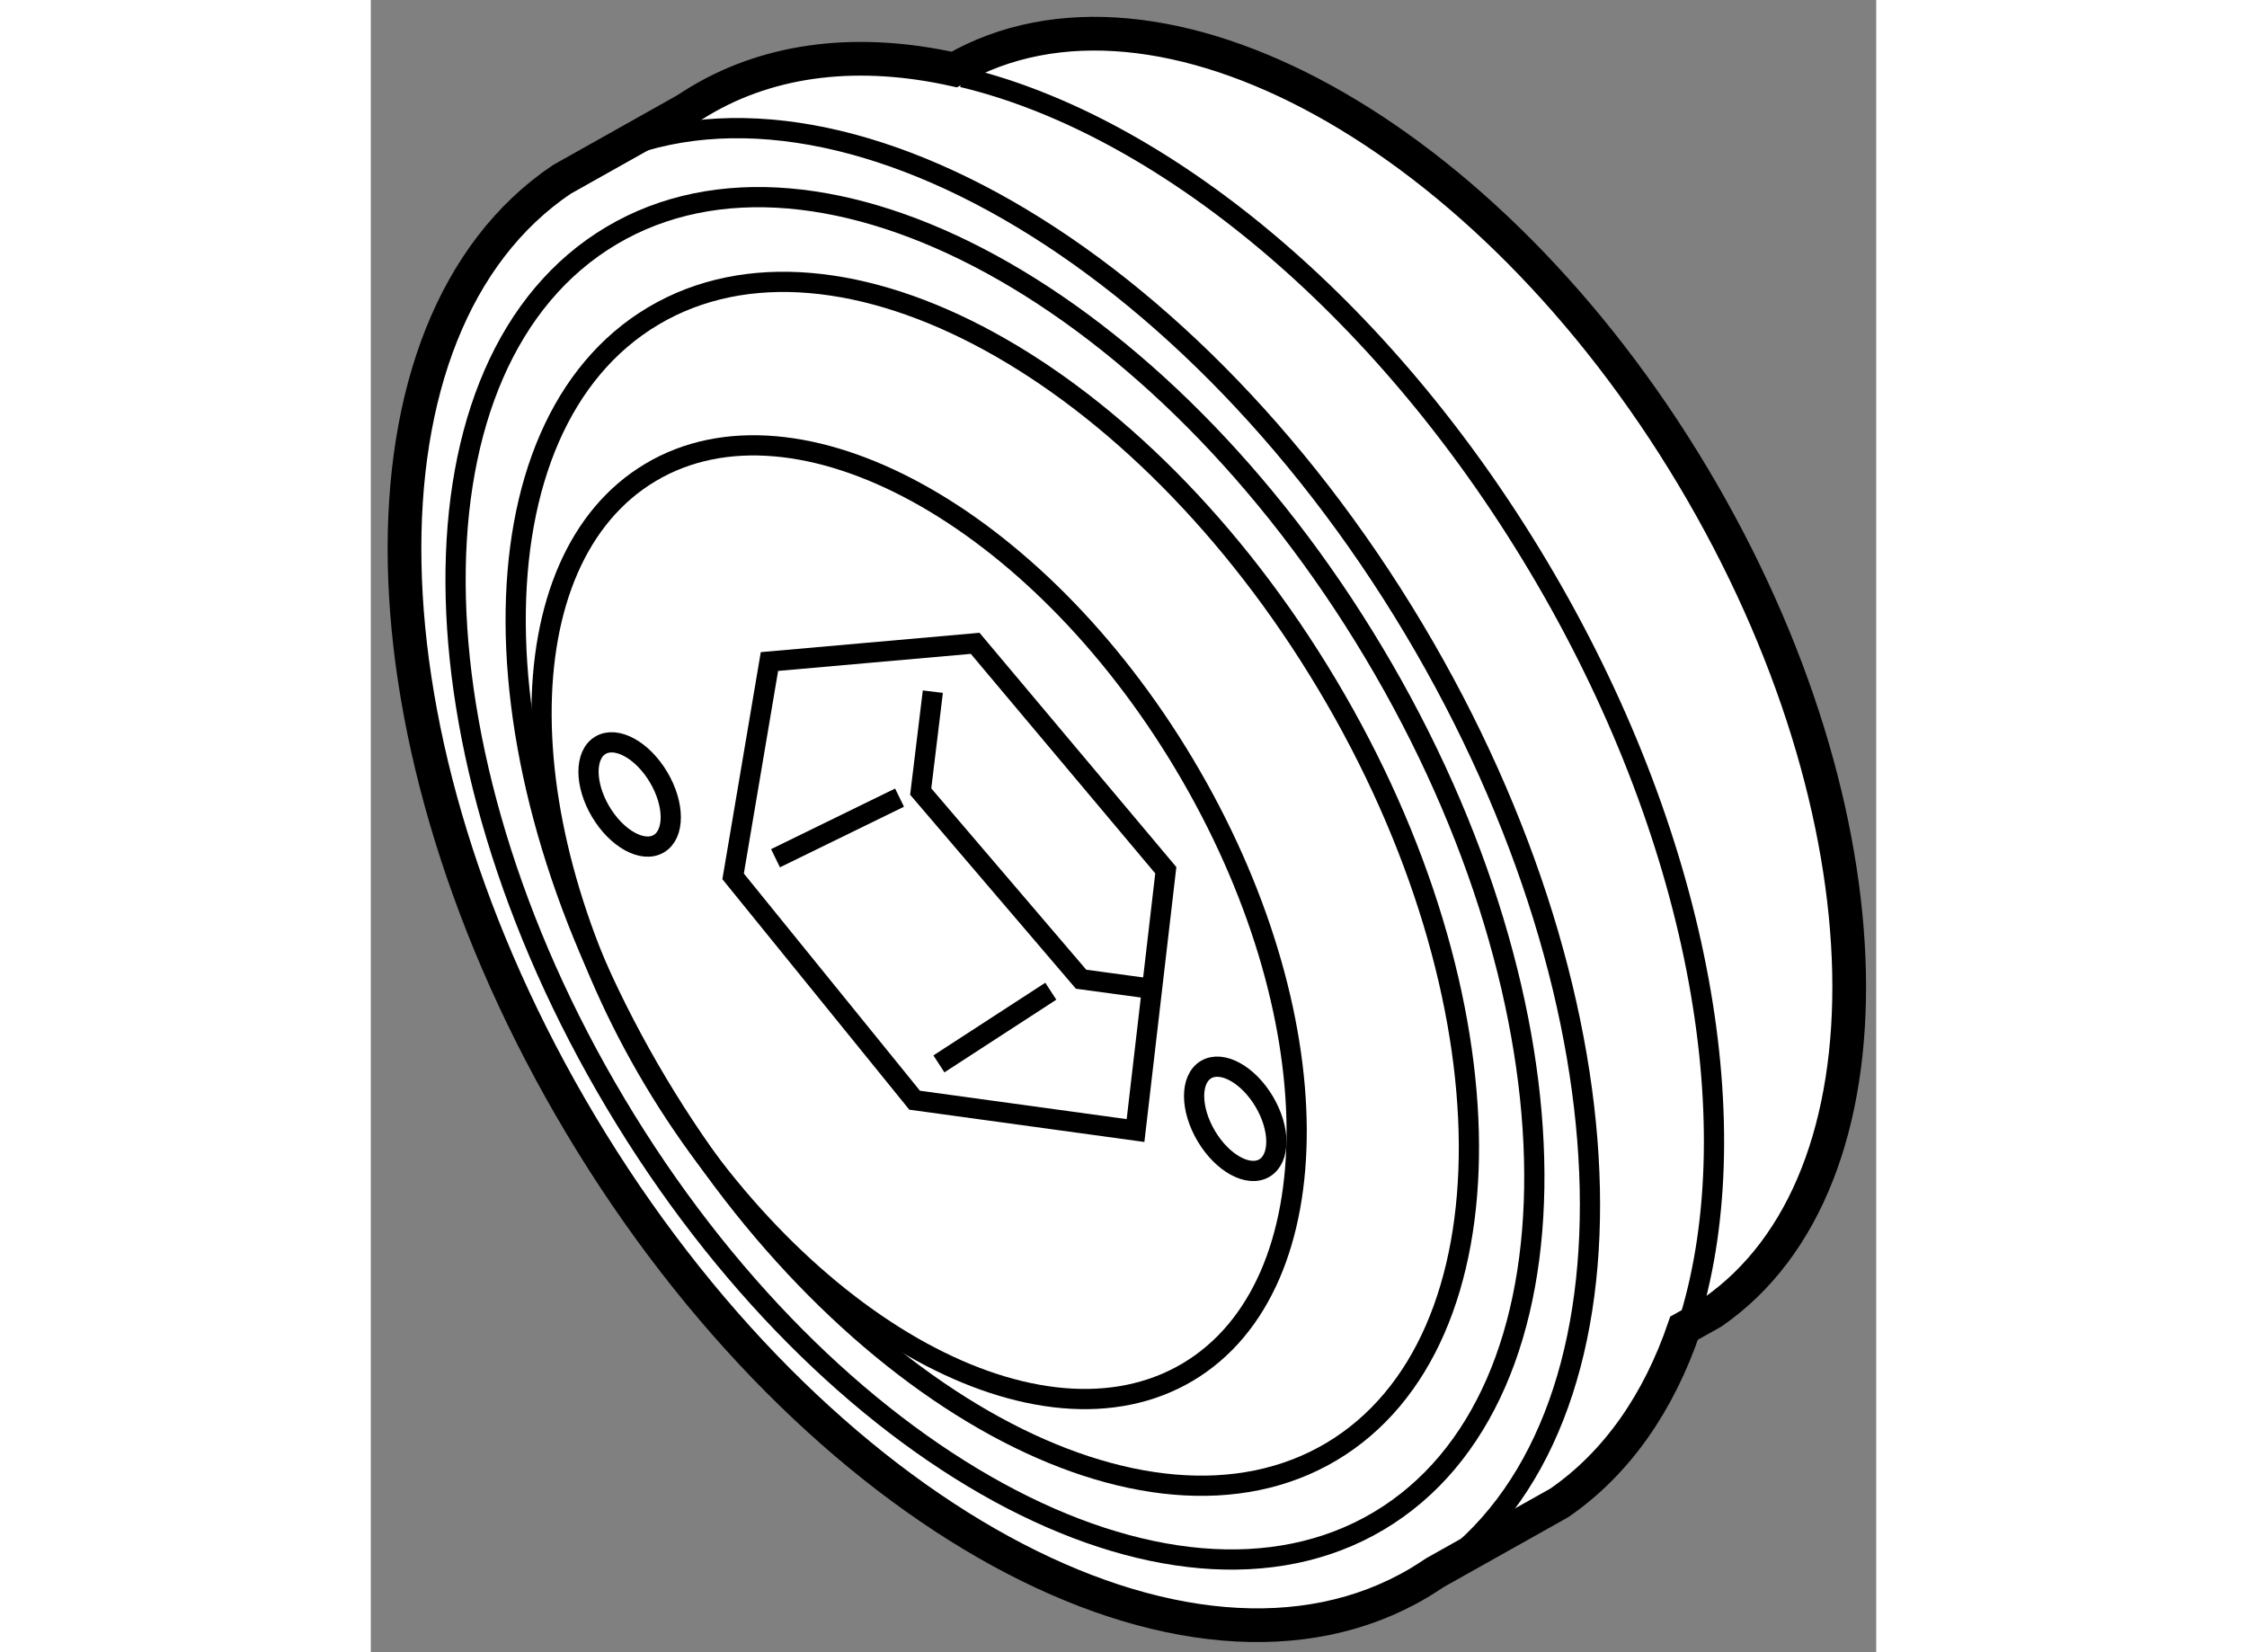
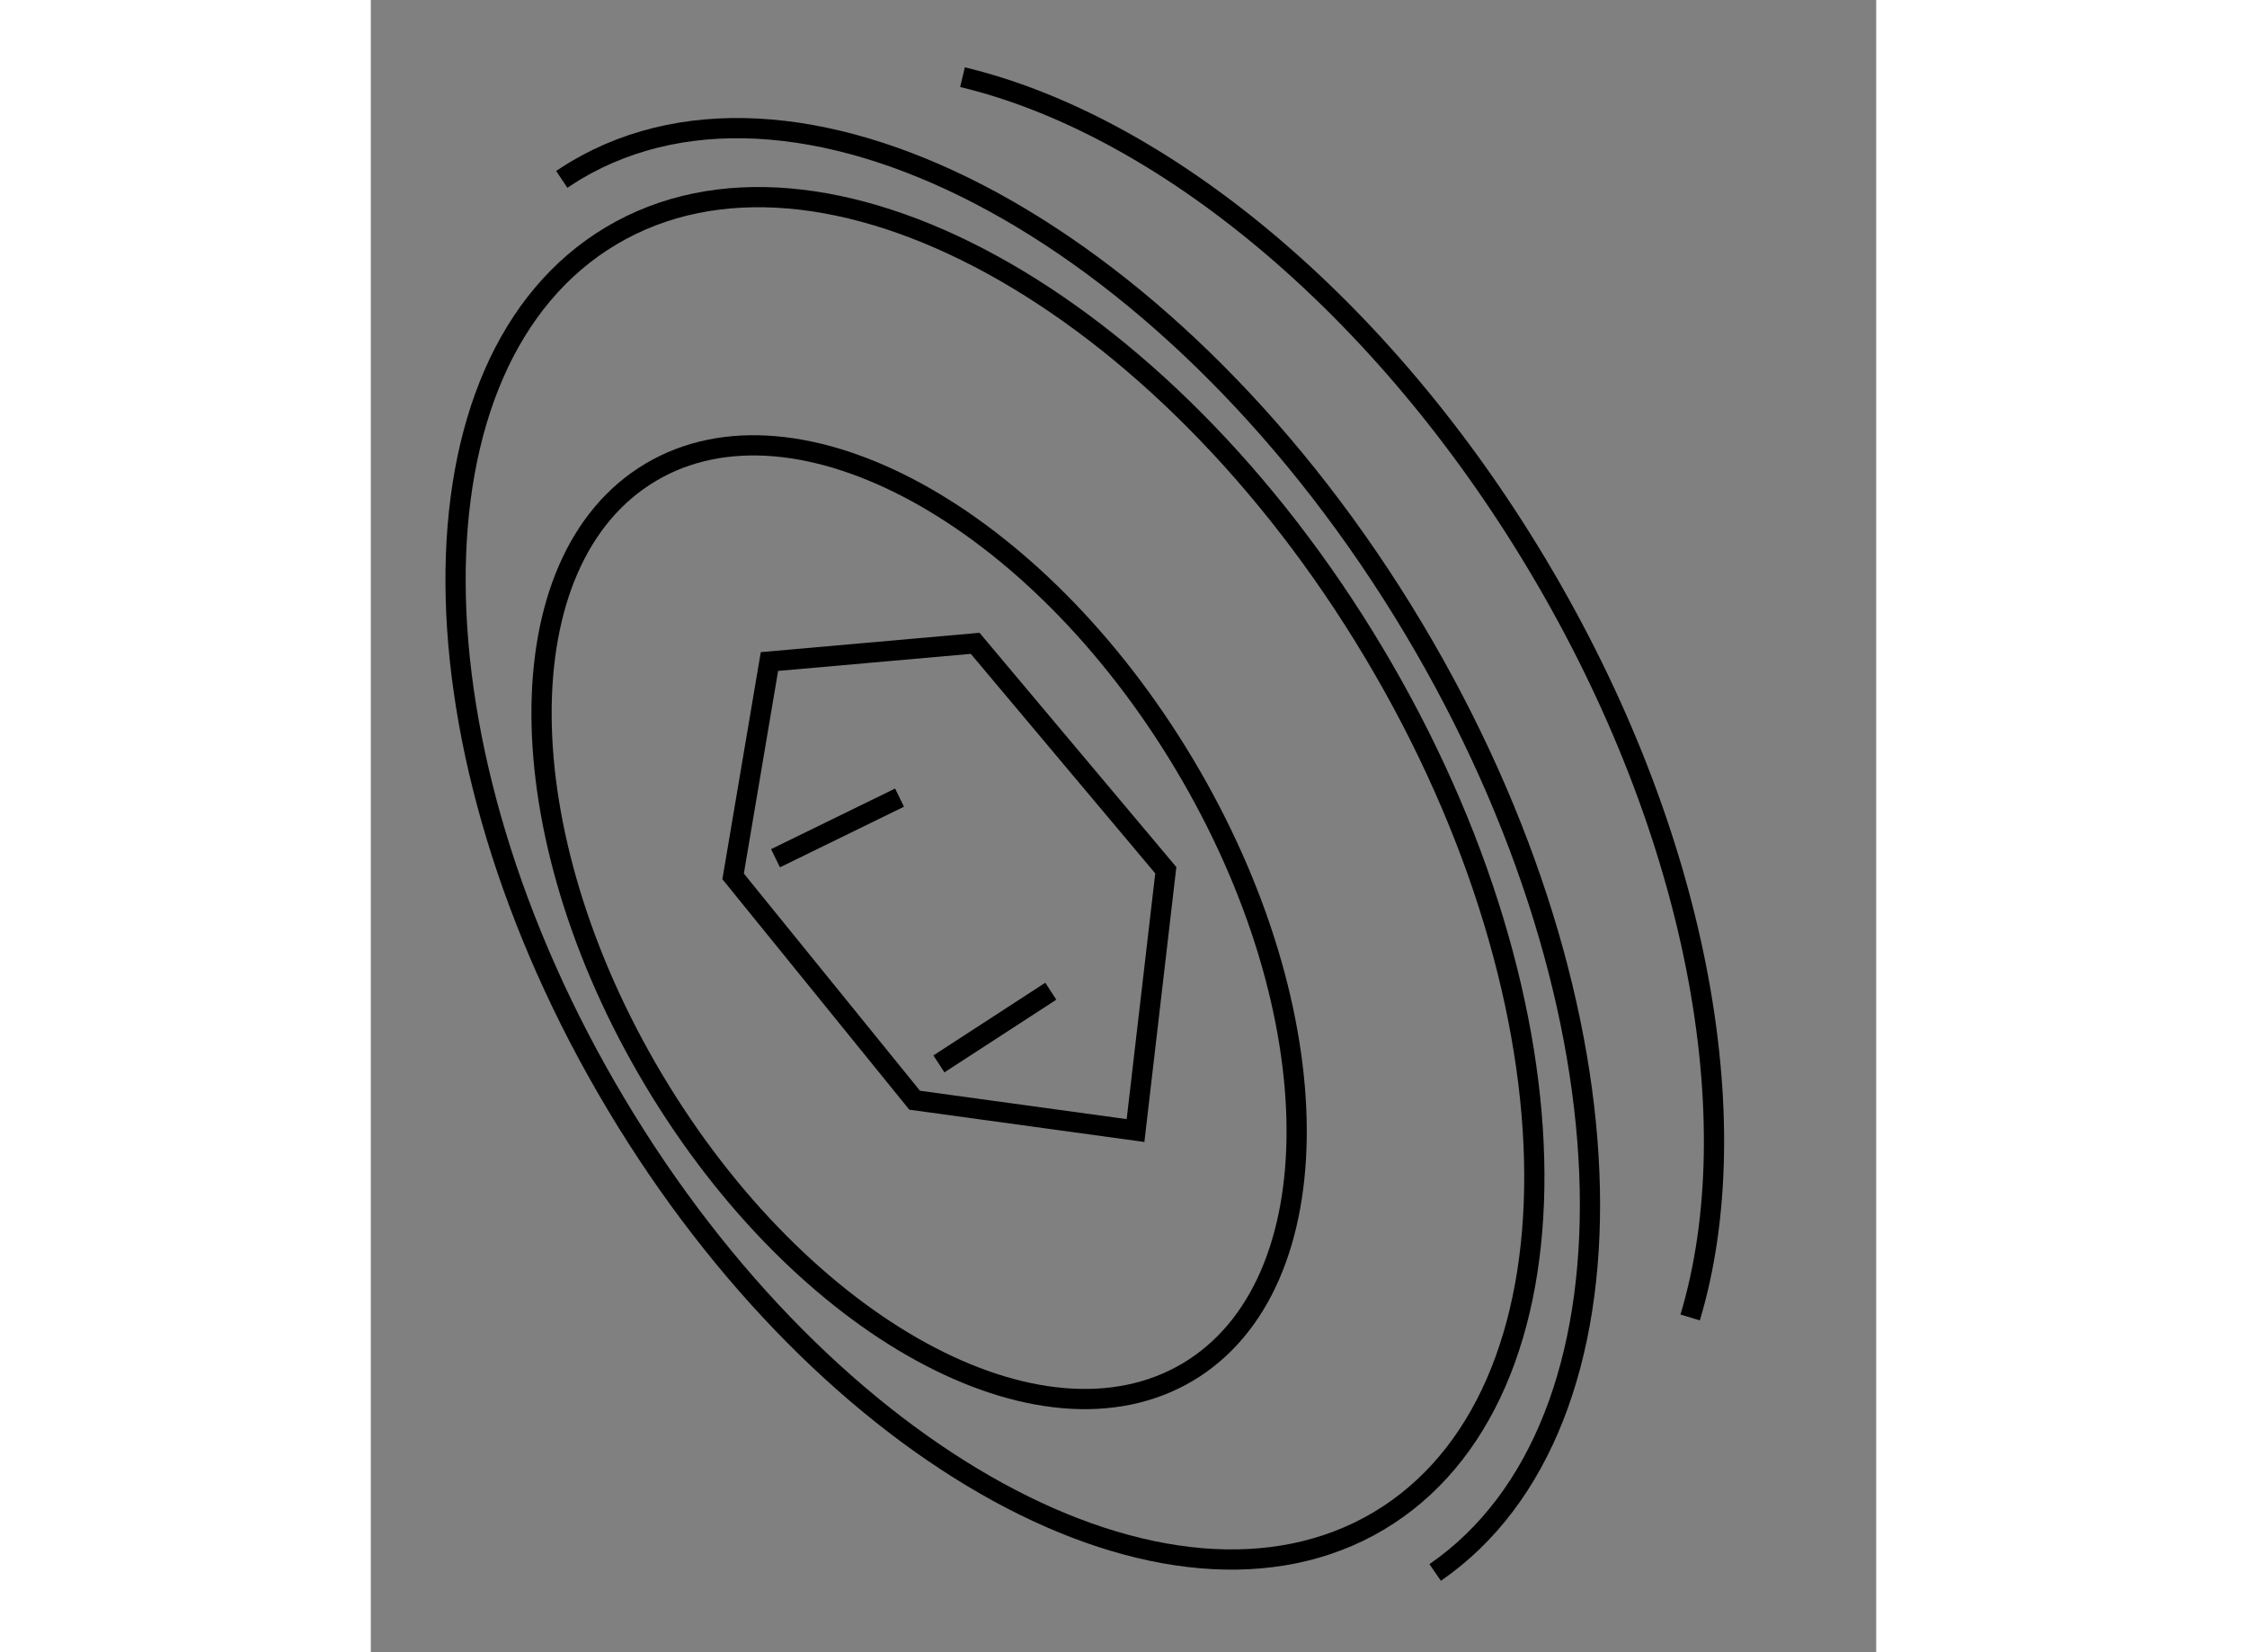
<svg xmlns="http://www.w3.org/2000/svg" version="1.1" x="0px" y="0px" width="244.8px" height="180px" viewBox="86.086 132.861 22.333 24.511" enable-background="new 0 0 244.8 180" xml:space="preserve">
  <rect x="86.086" y="132.861" width="22.333" height="24.511" fill="#808080" stroke="none" />
  <g>
-     <path fill="#FFFFFF" stroke="#000000" stroke-width="0.5" d="M105.704,139.935c-3.044-5.098-7.938-7.787-10.963-6.043    c-1.386-0.307-2.691-0.179-3.776,0.468c-0.07,0.042-0.139,0.086-0.206,0.13l-1.84,1.033c-3.206,2.161-3.104,8.355,0.28,14.021    c3.456,5.786,9.023,8.827,12.437,6.799c0.082-0.049,0.162-0.102,0.24-0.153l1.841-1.033c0.864-0.596,1.476-1.496,1.852-2.593    l0.417-0.233C108.791,150.396,108.689,144.937,105.704,139.935z" />
    <path fill="none" stroke="#000000" stroke-width="0.3" d="M88.919,135.522c0.066-0.044,0.135-0.088,0.205-0.131    c3.411-2.03,8.979,1.013,12.436,6.801c3.37,5.646,3.485,11.813,0.316,13.997" />
    <path fill="none" stroke="#000000" stroke-width="0.3" d="M94.864,134.006c2.936,0.702,6.213,3.354,8.535,7.244    c2.381,3.987,3.138,8.235,2.26,11.156" />
-     <path fill="none" stroke="#000000" stroke-width="0.3" d="M100.275,143.018c2.778,4.652,2.806,9.744,0.062,11.379    c-2.744,1.631-7.221-0.814-10-5.469c-2.778-4.65-2.806-9.746-0.061-11.379C93.02,135.916,97.497,138.361,100.275,143.018z" />
    <path fill="none" stroke="#000000" stroke-width="0.3" d="M100.969,142.548c3.144,5.265,3.175,11.028,0.069,12.877    c-3.105,1.846-8.172-0.921-11.316-6.189c-3.144-5.263-3.176-11.028-0.068-12.878C92.757,134.511,97.824,137.279,100.969,142.548z" />
    <path fill="none" stroke="#000000" stroke-width="0.3" d="M98.157,144.202c2.2,3.684,2.222,7.72,0.049,9.014    c-2.175,1.292-5.721-0.646-7.922-4.332c-2.201-3.685-2.223-7.72-0.048-9.015C92.408,138.575,95.956,140.514,98.157,144.202z" />
-     <ellipse transform="matrix(0.86 -0.51 0.51 0.86 -61.202 66.192)" fill="none" stroke="#000000" stroke-width="0.3" cx="89.985" cy="144.59" rx="0.5" ry="0.849" />
-     <ellipse transform="matrix(0.86 -0.51 0.51 0.86 -62.396 71.453)" fill="none" stroke="#000000" stroke-width="0.3" cx="98.97" cy="149.396" rx="0.5" ry="0.849" />
    <polygon fill="none" stroke="#000000" stroke-width="0.3" points="92,142.675 91.461,145.862 94.154,149.183 97.431,149.633     97.88,145.771 95.052,142.405   " />
-     <polyline fill="none" stroke="#000000" stroke-width="0.3" points="94.424,143.122 94.244,144.604 96.623,147.388 97.61,147.522       " />
    <line fill="none" stroke="#000000" stroke-width="0.3" x1="92.09" y1="145.593" x2="93.93" y2="144.694" />
    <line fill="none" stroke="#000000" stroke-width="0.3" x1="94.514" y1="148.644" x2="96.174" y2="147.566" />
  </g>
</svg>